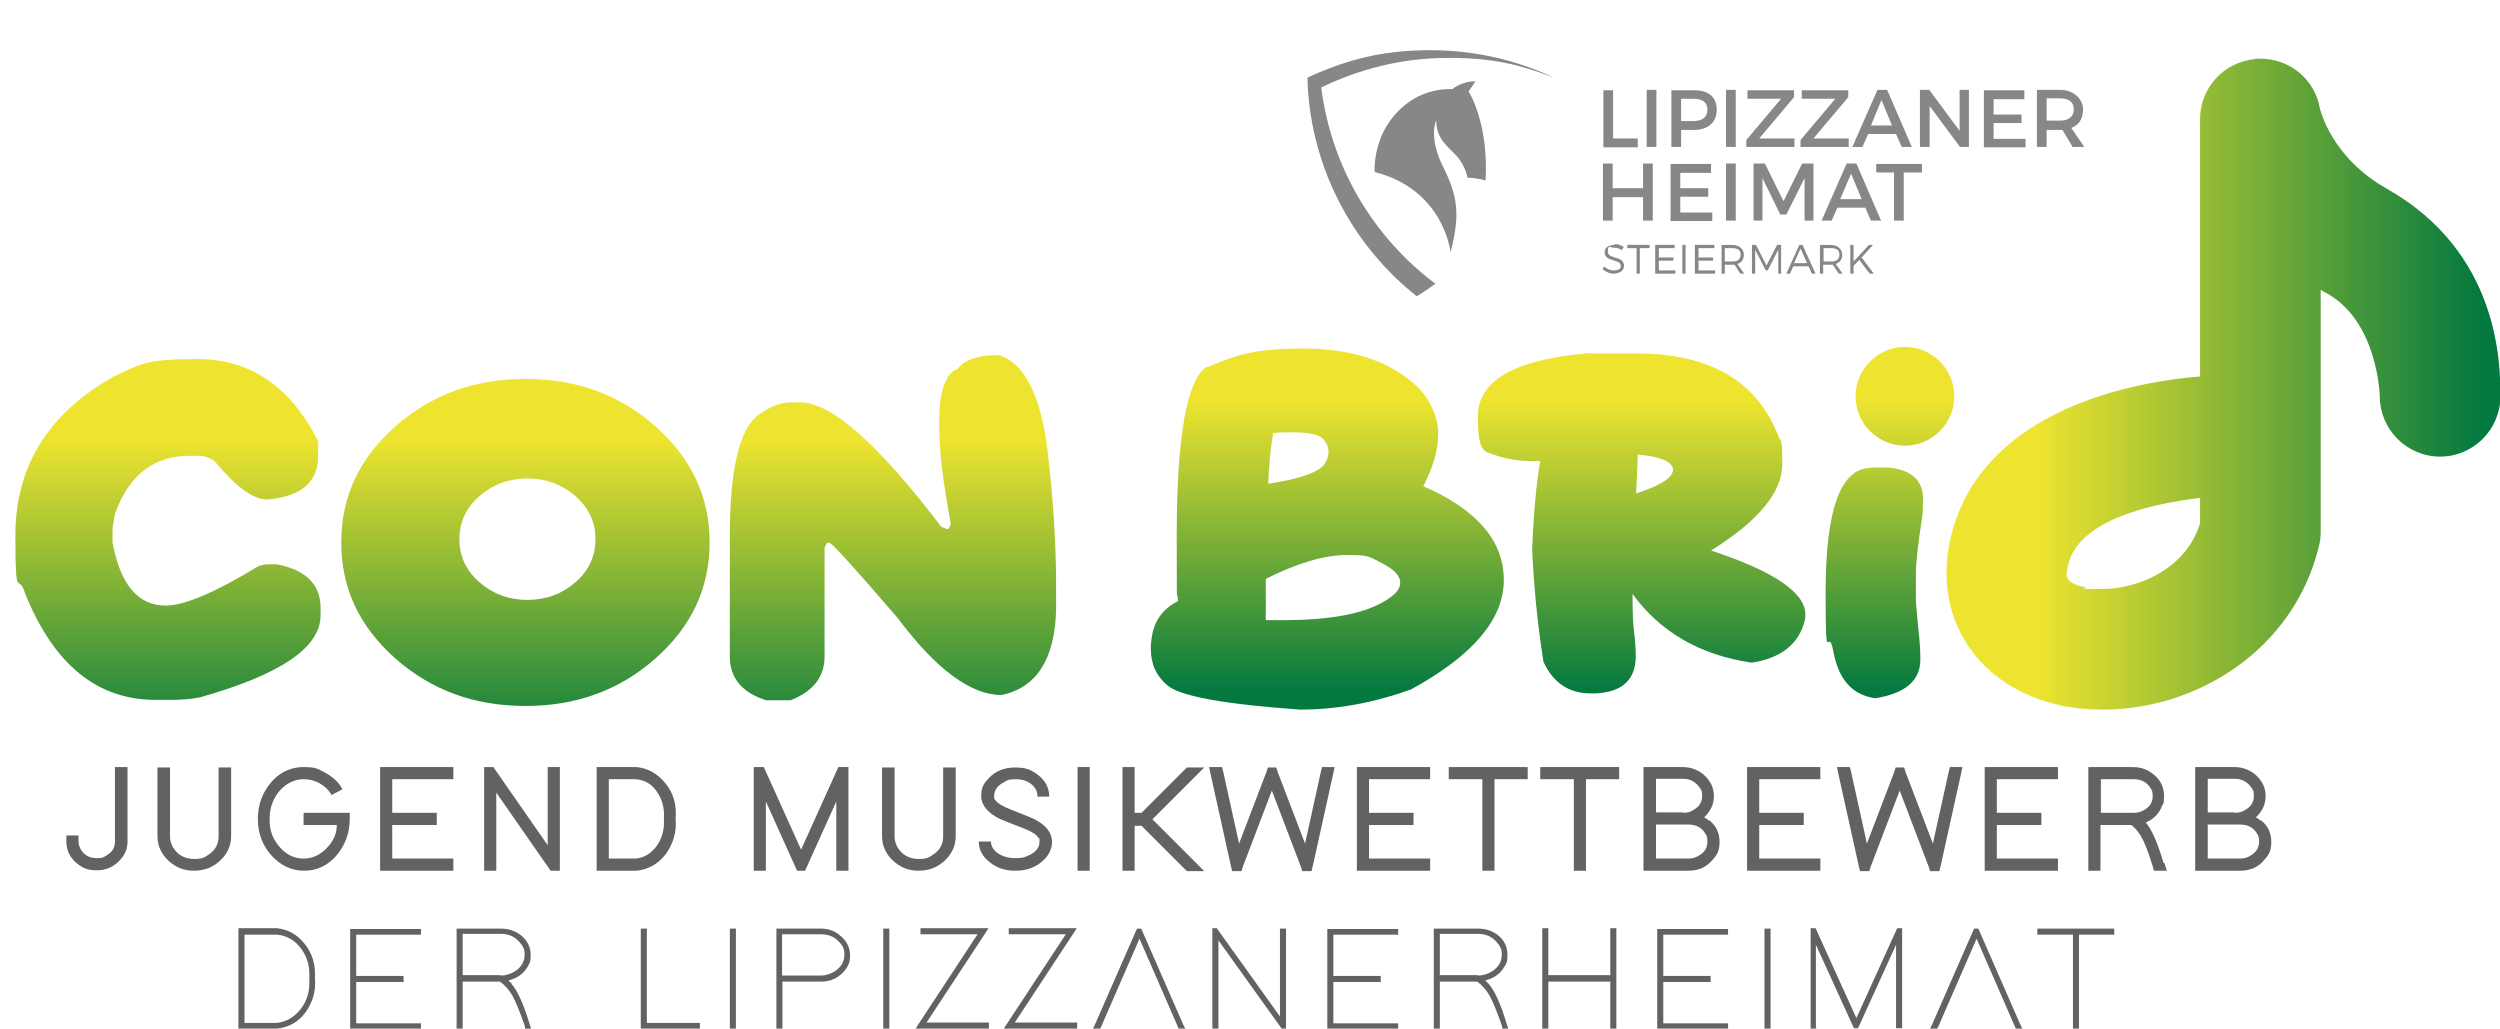
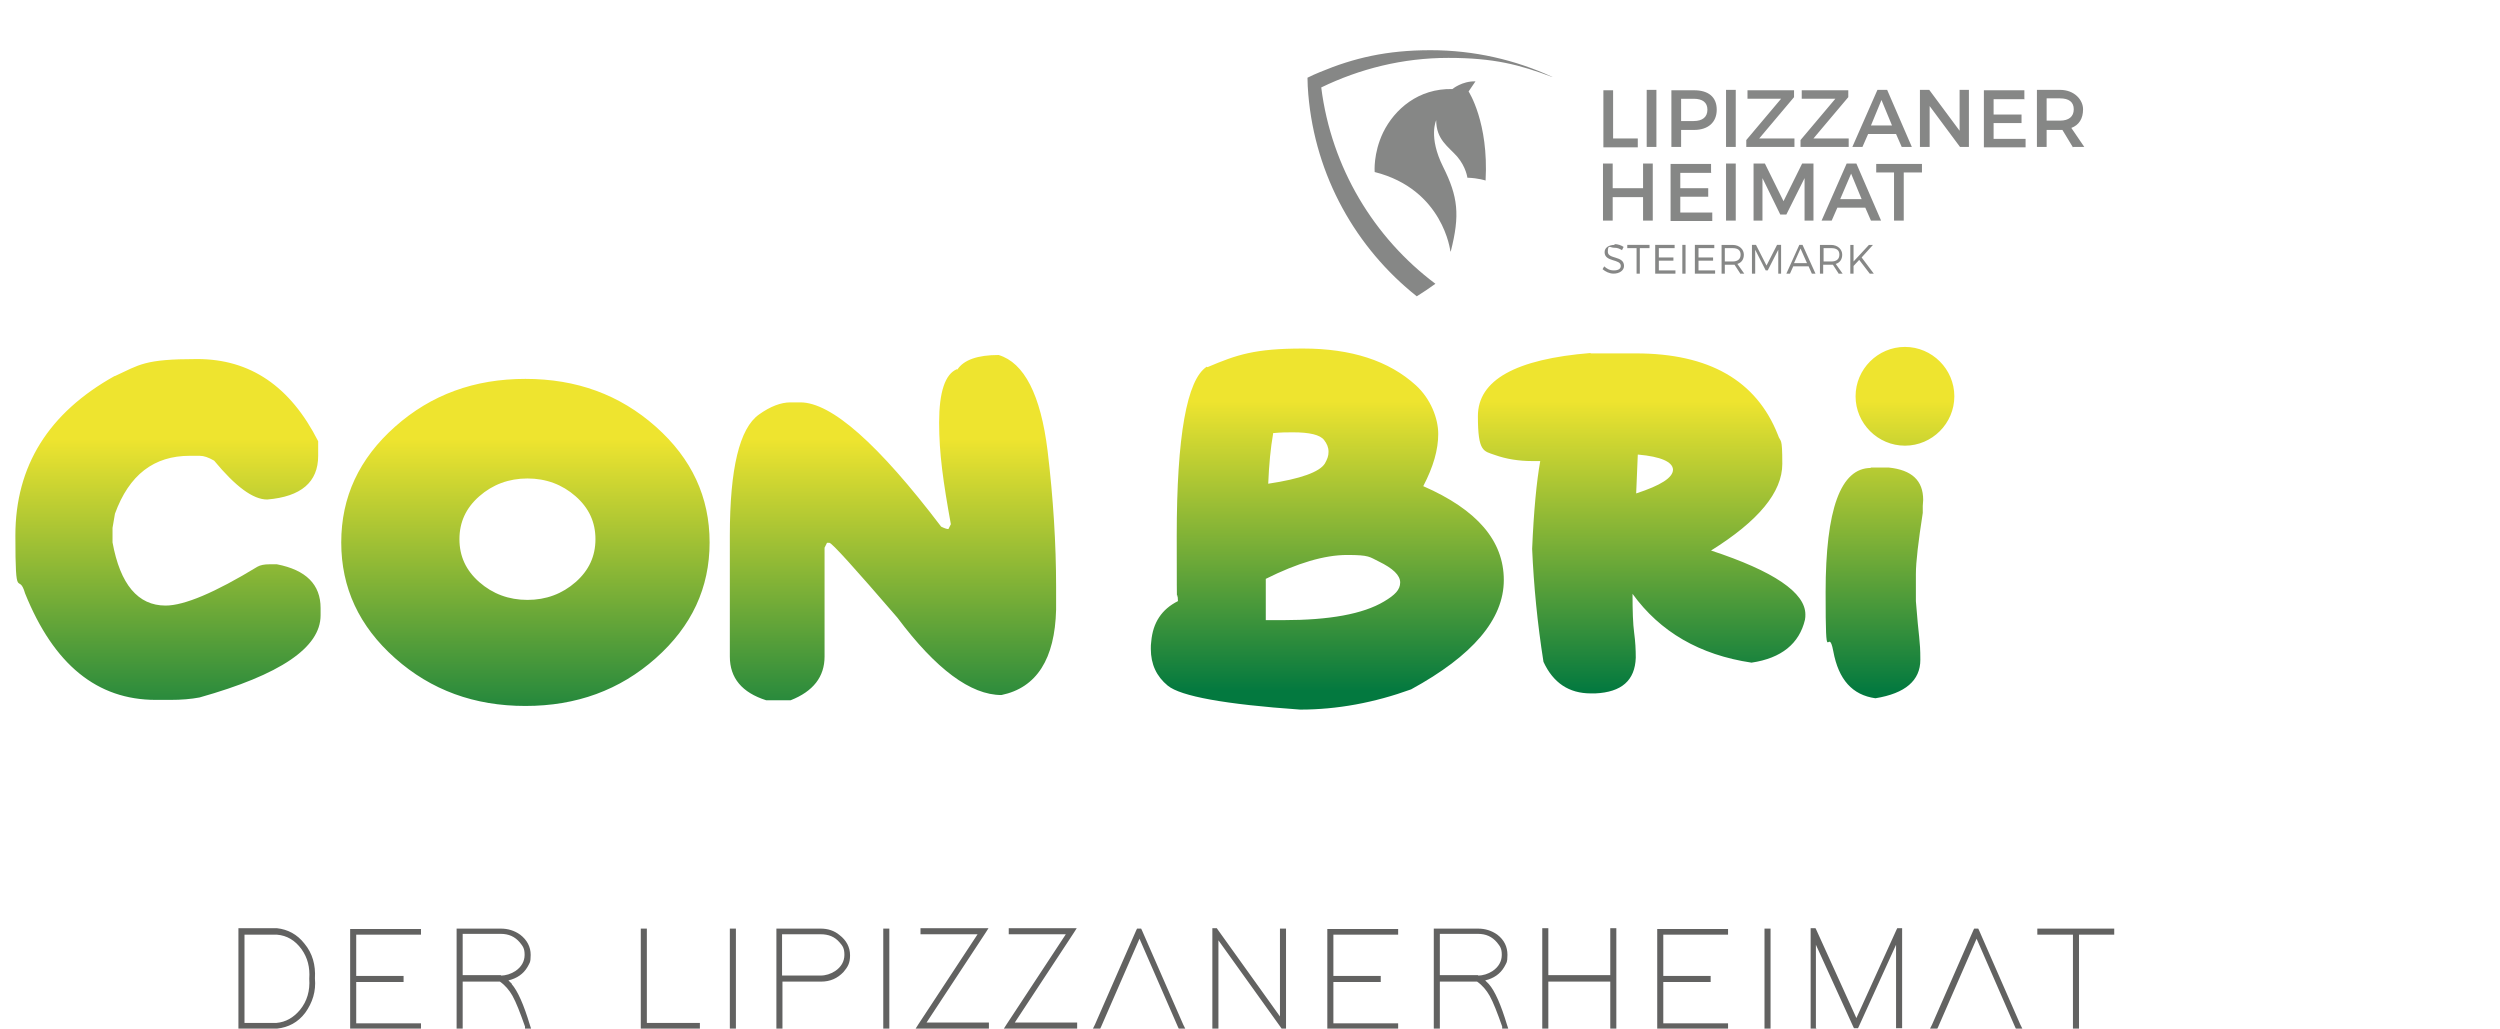
<svg xmlns="http://www.w3.org/2000/svg" id="Ebene_1" version="1.1" viewBox="0 0 617.6 254.1">
  <defs>
    <style>
      .st0 {
        fill: #626261;
      }

      .st1 {
        fill: url(#Unbenannter_Verlauf_3);
      }

      .st2 {
        fill: #868786;
      }

      .st3 {
        fill: none;
      }

      .st4 {
        clip-path: url(#clippath-1);
      }

      .st5 {
        clip-path: url(#clippath-3);
      }

      .st6 {
        fill: url(#Unbenannter_Verlauf);
      }

      .st7 {
        clip-path: url(#clippath-2);
      }

      .st8 {
        clip-path: url(#clippath);
      }

      .st9 {
        fill: url(#Unbenannter_Verlauf_2);
      }
    </style>
    <clipPath id="clippath">
      <rect class="st3" x="298.8" y="0" width="239.9" height="85.2" />
    </clipPath>
    <clipPath id="clippath-1">
-       <path class="st3" d="M515.2,145.1c-5.2-1.1-4.9-2.7-4.4-5.1,2.2-11.1,19.3-15.4,32.7-17v6.3c-3.6,11.6-15.7,16.2-24.2,16.2s-2.9-.1-4.1-.4M557.1,14.6c-7.7.7-13.6,7.1-13.6,14.8v63.6c-25.1,2.1-56.1,12.4-61.9,41.2-3.8,19.2,7.4,35.6,27.2,40,3.5.8,7.1,1.1,10.8,1.1,22.7,0,47-14.4,53.3-40.5.3-1.1.4-2.3.4-3.5v-59.7c.5.3,1,.6,1.6.9,12.6,7.1,13,25.4,13,25.4,0,8.2,6.7,14.9,14.9,14.9s14.9-6.7,14.9-14.9-.3-35.6-28.1-51.3c-13.8-7.8-16.4-19.6-16.5-19.8-1.2-7.2-7.5-12.3-14.6-12.3s-.9,0-1.3,0h0Z" />
-     </clipPath>
+       </clipPath>
    <linearGradient id="Unbenannter_Verlauf" data-name="Unbenannter Verlauf" x1="182.3" y1="-4.2" x2="183.3" y2="-4.2" gradientTransform="translate(-24462.9 673.9) scale(136.8)" gradientUnits="userSpaceOnUse">
      <stop offset="0" stop-color="#eee42f" />
      <stop offset=".2" stop-color="#eee42f" />
      <stop offset="1" stop-color="#03793f" />
      <stop offset="1" stop-color="#03793f" />
    </linearGradient>
    <clipPath id="clippath-2">
      <path class="st3" d="M118.4,143.8c-3.3-2.9-4.9-6.4-4.9-10.6s1.6-7.7,4.9-10.6c3.3-2.9,7.3-4.4,11.9-4.4s8.6,1.5,11.9,4.4c3.3,2.9,4.9,6.4,4.9,10.6s-1.6,7.7-4.9,10.6c-3.3,2.9-7.3,4.4-11.9,4.4s-8.6-1.5-11.9-4.4M97.6,105.4c-8.9,7.9-13.3,17.4-13.3,28.6s4.4,20.7,13.3,28.6c8.9,7.9,19.6,11.8,32.2,11.8s23.3-3.9,32.2-11.8c8.9-7.9,13.3-17.4,13.3-28.6s-4.4-20.7-13.3-28.6c-8.9-7.9-19.6-11.8-32.2-11.8s-23.3,3.9-32.2,11.8M28.3,92.9c-16.3,9.1-24.5,22.2-24.5,39.4s.8,8.7,2.4,14.3c7.1,17.6,17.8,26.3,32.3,26.3h3.6c2.7,0,5.1-.2,7.2-.6,19.9-5.6,29.9-12.3,29.9-20.3v-1.8c0-5.8-3.6-9.4-10.8-10.8h-1.8c-1.3,0-2.3.2-3,.6-10.5,6.4-18.1,9.6-22.7,9.6-6.8,0-11.2-5.2-13.1-15.6v-3.6l.6-3.5c3.5-9.6,9.6-14.3,18.5-14.3h2.4c1.1,0,2.2.4,3.6,1.2,5.3,6.4,9.6,9.6,13.1,9.6,8.4-.7,12.6-4.3,12.6-10.8v-3.6c-6.9-13.6-16.8-20.3-29.9-20.3s-14.2,1.4-20.3,4.2M236.4,91.2c-2.9,1.2-4.4,5.6-4.4,13.2s1,14.6,2.9,25.1l-.6,1.2c-.4,0-1-.2-1.8-.6-15.5-20.4-27.1-30.7-34.8-30.7h-2.4c-2.4,0-5,1-7.8,3-4.8,3.4-7.2,13.3-7.2,29.9v29.9c0,5.3,3,8.9,9,10.8h6c5.6-2.2,8.4-5.8,8.4-10.8v-26.9l.6-1.2h.6c.6,0,6.2,6.2,16.8,18.5,9.5,12.7,18.1,19.1,25.7,19.1,8.7-1.8,13.2-8.9,13.5-21.1,0-1.8,0-3.7,0-5.6,0-10.6-.7-21.9-2.1-33.6-1.7-13.9-5.8-21.8-12.1-23.7-5.2,0-8.6,1.2-10.2,3.6h0Z" />
    </clipPath>
    <linearGradient id="Unbenannter_Verlauf_2" data-name="Unbenannter Verlauf 2" x1="183.1" y1="3.8" x2="184.1" y2="3.8" gradientTransform="translate(493.6 -17488.2) rotate(90) scale(96)" gradientUnits="userSpaceOnUse">
      <stop offset="0" stop-color="#eee42f" />
      <stop offset=".2" stop-color="#eee42f" />
      <stop offset="1" stop-color="#03793f" />
      <stop offset="1" stop-color="#03793f" />
    </linearGradient>
    <clipPath id="clippath-3">
      <path class="st3" d="M462.2,115.6c-7.5,0-11.2,10.2-11.2,30.7s.6,7.6,1.9,14.6c1.3,7,4.7,10.8,10.4,11.6,7.4-1.2,11.1-4.4,11.1-9.5s-.4-5.2-1.1-14.5v-6.7c0-3,.6-8,1.7-15.1v-1.7c0-.5.1-1,.1-1.5,0-4.8-2.8-7.4-8.5-8h-4.5ZM404.7,112.3c5.6.5,8.5,1.8,8.6,3.7h0c0,2-3,3.9-9.1,5.9l.4-9.6ZM393,87.2c-18.6,1.5-27.9,6.7-27.9,15.6s1.4,8.6,4.2,9.6c2.8,1,5.9,1.5,9.2,1.5h2c-.9,5-1.6,12.3-2,21.7.4,9.1,1.3,18.4,2.8,27.9,2.4,5.2,6.3,7.8,11.7,7.8s.8,0,1.1,0c6.5-.3,9.8-3.2,10-8.8,0-2-.1-4-.4-6.2-.3-2.2-.4-5.4-.4-9.6,6.8,9.4,16.6,15.1,29.4,17,7.4-1.1,11.8-4.7,13.2-10.6.1-.5.1-.9.1-1.3,0-5.4-7.8-10.7-23.3-15.8,11.7-7.3,17.6-14.4,17.6-21.4s-.4-5.1-1.1-7.2c-5.3-13.4-17-20.1-35.1-20.1h-11.2,0ZM312.7,153v-10c7.8-3.9,14.5-5.9,20.1-5.9s5.5.5,7.8,1.6c3.5,1.7,5.3,3.4,5.3,5.2s-1.3,3.1-4,4.7c-5.2,3.1-13.5,4.6-24.9,4.6s-2.8,0-4.3,0M314.5,107c1.9-.2,3.5-.2,4.9-.2,4.1,0,6.7.6,7.7,1.9.7.9,1.1,1.8,1.1,2.9s-.3,1.8-.9,2.9c-1.3,2.1-6,3.8-14,5,.2-4.8.6-8.9,1.2-12.3M298.1,90.6c-4.9,3.2-7.4,17.1-7.4,41.8s.1,10.3.3,16.1c-4,2-6.2,5.3-6.6,10-.1.6-.1,1.2-.1,1.8,0,3.8,1.4,6.8,4.2,9.1,3.2,2.6,14.1,4.6,32.7,5.9,9.1,0,18.3-1.7,27.4-5,15.2-8.3,22.9-17.3,22.9-27s-6.6-17.4-19.9-23.2c2.5-4.8,3.7-9,3.7-12.9s-1.9-8.7-5.5-12c-6.7-6.1-16-9.1-27.9-9.1s-16.3,1.5-23.6,4.6M458.4,97.9c0,6.7,5.5,12.2,12.2,12.2s12.2-5.5,12.2-12.2-5.5-12.2-12.2-12.2-12.2,5.5-12.2,12.2Z" />
    </clipPath>
    <linearGradient id="Unbenannter_Verlauf_3" data-name="Unbenannter Verlauf 3" x1="183" y1="1.2" x2="184" y2="1.2" gradientTransform="translate(487 -16315.6) rotate(90) scale(89.6)" gradientUnits="userSpaceOnUse">
      <stop offset="0" stop-color="#eee42f" />
      <stop offset=".2" stop-color="#eee42f" />
      <stop offset="1" stop-color="#03793f" />
      <stop offset="1" stop-color="#03793f" />
    </linearGradient>
  </defs>
  <g>
    <g>
      <path class="st0" d="M521.6,229.4h.7v1.5h-8.7v23.3h-1.5v-23.3h-8.8v-1.5h18.2ZM478.4,254.1h-1.6l.5-1,10.2-23.3.2-.4h1l.2.4,10.2,23.3.5,1h-1.6l-.2-.4-9.5-21.8-9.5,21.8-.2.4h0ZM448.8,254.1h-1.5v-24.8h1.2l.2.4,9.9,21.8,9.9-21.8.2-.4h1.2v24s0,.7,0,.7h-1.5v-20.6s-9.2,20.2-9.2,20.2l-.2.4h-1l-.2-.4-9.2-20.2v20.6h0ZM435.9,229.4h1.5v24.8h-1.5v-24.8ZM426.9,229.4v1.5h-16v10.2h11.7v1.5h-11.7v10.2h16v1.5h-17.5v-24.8h17.5ZM399.3,253.4v.7h-1.5v-11.6h-15.3v11.6h-1.5v-24.8h1.5v11.6h15.3v-11.6h1.5v24h0ZM365.1,241c1.3,0,2.5-.4,3.6-1.1,1.5-1,2.3-2.4,2.3-4s-.4-2.1-1.2-3.1c-1.2-1.4-2.7-2.1-4.7-2.1h-9.4v10.2h4.4s5.1,0,5.1,0h0ZM367.8,243.1c1.5,1.7,3,5.1,4.5,10.1l.3.9h-1.5v-.5c-1.2-3.4-2.2-6-3.1-7.6-.8-1.4-1.8-2.6-3.1-3.5h-9.2v11.6h-1.5v-24s0-.7,0-.7h10.9c1.8,0,3.4.5,4.8,1.5,1.7,1.3,2.5,3,2.5,5s-.3,2-.8,3c-1,1.7-2.6,2.8-4.7,3.3.3.3.6.6.9.9M345.4,229.4v1.5h-16v10.2h11.7v1.5h-11.7v10.2h16v1.5h-17.5v-24.8h17.5ZM301,254.1h-1.5v-24.8h1.1l.2.3,15.4,21.5v-21s0-.7,0-.7h1.5v24s0,.7,0,.7h-1.1l-.2-.3-15.4-21.5v21.8h0ZM271.6,254.1h-1.6l.5-1,10.2-23.3.2-.4h1l.2.4,10.2,23.3.5,1h-1.6l-.2-.4-9.5-21.8-9.5,21.8-.2.4h0ZM249.2,230.8v-1.5h16.8l-.7,1.1-14.6,22.2h15.4v1.5h-18.1l.7-1.1,14.6-22.2h-14.1,0ZM227.4,230.8v-1.5h16.8l-.7,1.1-14.6,22.2h15.4v1.5h-18.1l.7-1.1,14.6-22.2h-14.1ZM218.2,229.4h1.5v24.8h-1.5v-24.8ZM202.7,241c1.3,0,2.5-.4,3.6-1.1,1.5-1,2.3-2.4,2.3-4s-.4-2.2-1.2-3.1c-1.2-1.4-2.7-2-4.7-2h-9.5v10.2h9.5s0,0,0,0ZM191.8,241.7v-11.6s0-.7,0-.7h10.9c1.8,0,3.4.5,4.7,1.6,1.7,1.3,2.6,3,2.6,5s-.6,2.9-1.6,4.1c-1.5,1.6-3.3,2.4-5.6,2.4h-9.5v11.6h-1.5v-12.4h0ZM180.3,229.4h1.5v24.8h-1.5v-24.8ZM158.3,229.4h1.5v23.3h13.1v1.5h-14.6v-24.8h0ZM123.7,241c1.3,0,2.5-.4,3.6-1.1,1.5-1,2.3-2.4,2.3-4s-.4-2.1-1.2-3.1c-1.2-1.4-2.7-2.1-4.7-2.1h-9.4v10.2h4.4s5.1,0,5.1,0ZM126.4,243.1c1.5,1.7,3,5.1,4.5,10.1l.3.9h-1.5v-.5c-1.2-3.4-2.2-6-3.1-7.6-.8-1.4-1.8-2.6-3.1-3.5h-9.2v11.6h-1.5v-24s0-.7,0-.7h10.9c1.8,0,3.4.5,4.8,1.5,1.7,1.3,2.6,3,2.6,5s-.3,2-.8,3c-1,1.7-2.6,2.8-4.7,3.3.3.3.6.6.9.9M104,229.4v1.5h-16v10.2h11.7v1.5h-11.7v10.2h16v1.5h-17.5v-24.8h17.5,0ZM68.3,252.7c2.3-.2,4.2-1.3,5.8-3.2,1.8-2.2,2.5-4.8,2.3-7.7h0c.2-2.8-.4-5.2-1.9-7.3-1.6-2.2-3.6-3.4-6.1-3.6h-8v21.8h8ZM58.9,254.1v-24.8h9.5c2.7.3,5,1.5,6.8,3.8,2,2.4,2.8,5.3,2.6,8.6.3,3.2-.6,6-2.4,8.5-1.8,2.4-4.2,3.6-6.9,3.9h-9.5Z" />
-       <path class="st0" d="M545.4,212.1h8.1c1,0,1.8-.3,2.6-.8,1.3-.8,2-2,2-3.4s-.3-1.6-.8-2.4c-.9-1.2-2.2-1.8-3.8-1.8h-8.1v8.3ZM552.1,200.8c1,0,1.8-.2,2.7-.8,1.4-.8,2-2,2-3.4s-.3-1.6-.9-2.4c-1-1.2-2.2-1.8-3.8-1.8h-6.7v8.3h6.7s0,0,0,0ZM558.5,202.6c1.8,1.4,2.6,3.2,2.6,5.4s-.6,3.2-1.8,4.5c-1.5,1.8-3.5,2.6-5.9,2.6h-11.1v-24.1s0-1.5,0-1.5h9.7c1.9,0,3.6.6,5.1,1.8,1.7,1.5,2.6,3.2,2.6,5.4,0,2-.8,3.7-2.4,5.2.4.2.8.5,1.1.8M522.3,200.8h4.8c.9,0,1.8-.2,2.6-.7,1.4-.8,2.1-1.9,2.1-3.4s-.3-1.6-.8-2.4c-.9-1.2-2.2-1.8-3.9-1.8h-8.1v8.3h3.3,0s0,0,0,0ZM534.7,213.2l.6,1.9h-3.2l-.3-1.1c-.8-2.7-1.6-4.8-2.3-6.3-.8-1.7-1.8-3-3-3.9h-7.6v11.3h-3v-24.1s0-1.5,0-1.5h11c2,0,3.7.6,5.1,1.8,1.8,1.4,2.6,3.2,2.6,5.4s-.2,1.6-.5,2.4c-.7,1.9-2,3.2-4,4.1,1.5,1.7,2.9,5,4.4,10M508.4,189.5v3h-15.1v8.3h11v3h-11v8.3h15.1v3h-18.1v-25.6h18.1ZM453.9,189.5h3.1l.3,1.2,3.9,17.7,6.8-17.8.3-1h2.1l.3,1,6.8,17.8,3.9-17.7.3-1.2h3.1l-.4,1.9-5,22.6-.3,1.2h-2.3l-.3-1-7.2-18.9-7.2,18.9-.3,1h-2.3l-.3-1.2-5-22.6-.4-1.9h0ZM449.7,189.5v3h-15.1v8.3h11v3h-11v8.3h15.1v3h-18.1v-25.6h18.1ZM409.1,212.1h8.1c1,0,1.8-.3,2.6-.8,1.4-.8,2-2,2-3.4s-.3-1.6-.8-2.4c-.9-1.2-2.2-1.8-3.8-1.8h-8.1v8.3h0ZM415.8,200.8c1,0,1.9-.2,2.7-.8,1.4-.8,2-2,2-3.4s-.3-1.6-.9-2.4c-1-1.2-2.2-1.8-3.8-1.8h-6.7v8.3h6.7s0,0,0,0ZM422.2,202.6c1.8,1.4,2.6,3.2,2.6,5.4s-.6,3.2-1.8,4.5c-1.5,1.8-3.5,2.6-5.9,2.6h-11.1v-24.1s0-1.5,0-1.5h9.7c1.9,0,3.6.6,5.1,1.8,1.7,1.5,2.6,3.2,2.6,5.4,0,2-.8,3.7-2.4,5.2.4.2.8.5,1.1.8M398.5,189.5h1.5v3h-8.2v22.6h-3v-22.6h-8.3v-3h18.1,0ZM375.9,189.5h1.5v3h-8.2v22.6h-3v-22.6h-8.3v-3h18.1,0ZM353.3,189.5v3h-15.1v8.3h11v3h-11v8.3h15.1v3h-18.1v-25.6h18.1ZM298.8,189.5h3.1l.3,1.2,3.9,17.7,6.8-17.8.3-1h2.1l.3,1,6.8,17.8,3.9-17.7.3-1.2h3.1l-.4,1.9-5,22.6-.3,1.2h-2.3l-.3-1-7.2-18.9-7.2,18.9-.3,1h-2.3l-.3-1.2-5-22.6-.4-1.9h0ZM280.3,203.8v11.3h-3v-25.6h3v11.3h1.7l10.8-10.8.4-.4h4.3l-2.6,2.6-10.2,10.2,10.2,10.2,2.6,2.6h-4.3l-.4-.4-10.8-10.8h-1.7ZM266.2,189.5h3v25.6h-3v-25.6ZM256.3,196.7c0-.9-.3-1.7-.9-2.4-1.1-1.2-2.6-1.8-4.4-1.8s-2.1.2-3.1.8c-1.5.8-2.3,1.9-2.3,3.4s0,.5.2.8c.4.8,1.8,1.7,4.2,2.6,3,1.2,4.8,1.9,5.4,2.2,3,1.5,4.5,3.4,4.5,5.7,0,1.6-.7,3.1-2,4.4-1.8,1.8-4.2,2.7-7,2.7s-4.6-.7-6.4-2.1c-1.8-1.4-2.7-3.1-2.7-5.1h3c0,.9.4,1.7,1.1,2.4,1.2,1.1,2.9,1.7,4.9,1.7s2.5-.3,3.6-.8c1.6-.8,2.4-1.9,2.4-3.3s0-.6-.2-.8c-.4-.9-1.9-1.8-4.3-2.7-3-1.1-4.7-1.9-5.3-2.1-3-1.5-4.6-3.4-4.6-5.6s.6-3.1,1.8-4.4c1.7-1.8,3.8-2.7,6.6-2.7s4,.6,5.7,1.9c1.8,1.4,2.7,3.2,2.7,5.3h-3ZM217.9,189.6h3.1v1.5s0,15.5,0,15.5c0,1.2.4,2.4,1.2,3.4,1.2,1.5,2.8,2.2,4.8,2.2s2.6-.4,3.7-1.2c1.6-1.1,2.3-2.6,2.3-4.4v-17h3.1v1.5s0,15.5,0,15.5c0,2.1-.8,4-2.3,5.6-1.8,1.9-4.1,2.9-6.8,2.9s-4.4-.8-6.2-2.3c-1.9-1.7-2.9-3.8-2.9-6.2v-17s0,0,0,0ZM189.2,215.1h-3v-25.6h2.5l.4.9,8.8,19.5,8.8-19.5.4-.9h2.5v24.1s0,1.5,0,1.5h-3v-17.1s-7.3,16.2-7.3,16.2l-.4.9h-2l-.4-.9-7.3-16.2v17.1h0ZM157.1,212.1c1.9-.2,3.5-1.1,4.8-2.7,1.6-2,2.3-4.4,2.1-7.1h0c.2-2.4-.3-4.5-1.5-6.4-1.3-2.1-3.1-3.2-5.4-3.4h-6.7v19.6h6.7ZM147.4,215.1v-25.6h9.9c2.8.3,5.1,1.6,7,3.9,2.1,2.5,2.9,5.5,2.6,8.9.3,3.3-.6,6.2-2.5,8.8-1.9,2.4-4.3,3.7-7.1,4h-9.9,0ZM122.6,215.1h-3v-25.6h2.3l.4.6,13,18.7v-17.8s0-1.5,0-1.5h3v24.1s0,1.5,0,1.5h-2.3l-.4-.6-13-18.7v19.3h0ZM112,189.5v3h-15.1v8.3h11v3h-11v8.3h15.1v3h-18.1v-25.6h18.1ZM75.2,200.8h11.2v1.5c0,3.6-1.2,6.7-3.5,9.3-2.2,2.4-4.8,3.5-7.8,3.5-3,0-5.6-1.2-7.9-3.6-2.3-2.5-3.5-5.6-3.5-9.2,0-3.6,1.2-6.7,3.5-9.3,2.2-2.4,4.8-3.5,7.8-3.5s3.4.4,5,1.2c2.1,1.1,3.7,2.5,4.6,4.3l-2.7,1.4c-.3-.6-.8-1.2-1.4-1.8-1.6-1.4-3.4-2.1-5.5-2.1-2.1,0-4,.9-5.6,2.5-1.8,1.9-2.8,4.4-2.8,7.3s.7,4.7,2.2,6.6c1.7,2.1,3.7,3.2,6.2,3.2,2.2,0,4.2-.9,5.9-2.8,1.6-1.7,2.3-3.5,2.3-5.5h-8.2v-3h0ZM39,189.6h3v1.5s0,15.5,0,15.5c0,1.2.4,2.4,1.2,3.4,1.2,1.5,2.8,2.2,4.8,2.2s2.6-.4,3.7-1.2c1.6-1.1,2.3-2.6,2.3-4.4v-17h3.1v1.5s0,15.5,0,15.5c0,2.1-.8,4-2.3,5.6-1.8,1.9-4.1,2.9-6.8,2.9s-4.4-.8-6.2-2.3c-1.9-1.7-2.9-3.8-2.9-6.2v-17s0,0,0,0ZM28.5,189.5h3v18.5c0,1.6-.6,3.1-1.8,4.4-1.6,1.8-3.5,2.6-5.8,2.6s-3.5-.6-4.9-1.7c-1.7-1.4-2.6-3.2-2.6-5.4v-1.5h3v1.5c0,.8.3,1.5.7,2.2.9,1.3,2.2,1.9,3.8,1.9s1.8-.3,2.6-.8c1.3-.8,1.9-1.9,1.9-3.3v-18.5h0Z" />
    </g>
    <path class="st2" d="M474.8,42.6v-2.1h-11.3v2.1h4.4v11.9h2.4v-11.9h4.5ZM459.9,49.2h-5.3l2.7-6.3,2.6,6.3ZM460.8,51.3l1.4,3.2h2.5l-6.1-14.1h-2.4l-6.2,14.1h2.5l1.4-3.2h7.1,0ZM448,54.5v-14.1h-2.8l-4.6,9.3-4.6-9.3h-2.8v14.1h2.2v-10.5l4.4,9h1.5l4.5-9v10.5h2.2ZM428.8,40.4h-2.4v14.1h2.4v-14.1ZM422.7,42.6v-2.1h-10v14.1h10.3v-2.1h-7.9v-3.9h6.9v-2.1h-6.9v-3.8h7.7,0ZM408.3,54.5v-14.1h-2.4v6.1h-7.5v-6.1h-2.4v14.1h2.4v-5.8h7.5v5.8s2.4,0,2.4,0Z" />
    <g class="st8">
      <g>
        <path class="st2" d="M505.6,29.9v-5.6h3.3c2.2,0,3.4.9,3.4,2.7s-1.2,2.8-3.4,2.8h-3.3,0ZM512.2,36.3h2.7l-3.2-4.7c1.9-.7,2.9-2.3,2.9-4.6s-2.1-4.8-5.7-4.8h-5.7v14.1h2.4v-4.2h3.3c.2,0,.4,0,.6,0l2.6,4.3h0ZM500.1,24.4v-2.1h-10v14.1h10.3v-2.1h-7.9v-3.9h6.9v-2.1h-6.9v-3.8h7.7,0ZM486.4,36.3v-14.1h-2.3v10.1l-7.5-10.1h-2.3v14.1h2.4v-10.1l7.5,10.1s2.3,0,2.3,0ZM467.5,31h-5.3l2.6-6.3,2.6,6.3h0ZM468.4,33.1l1.4,3.2h2.5l-6.1-14.1h-2.4l-6.2,14.1h2.5l1.4-3.2h7.1,0ZM456.6,24v-1.7h-11.5v2.1h8.3l-8.6,10.2v1.7h11.9v-2.1h-8.7s8.6-10.2,8.6-10.2ZM443.2,24v-1.7h-11.5v2.1h8.3l-8.6,10.2v1.7h11.9v-2.1h-8.7l8.6-10.2h0ZM428.8,22.2h-2.4v14.1h2.4v-14.1ZM415.3,24.4h3.1c2.2,0,3.4.9,3.4,2.7s-1.2,2.8-3.4,2.8h-3.1v-5.6ZM412.9,22.2v14.1h2.4v-4.2h3.2c3.5,0,5.6-1.9,5.6-5s-2-4.8-5.6-4.8c0,0-5.6,0-5.6,0ZM409.2,22.2h-2.4v14.1h2.4v-14.1ZM398.5,34.2v-11.9h-2.4v14.1h8.5v-2.2h-6.1Z" />
        <path class="st2" d="M461.9,67.6h1l-3-4,2.8-3.1h-1l-3.8,4.1v-4.1h-.8v7.1h.8v-1.9l1.4-1.5,2.6,3.4ZM450.5,64.6v-3.3h1.9c1.3,0,2,.5,2,1.6s-.7,1.7-2,1.7h-1.9ZM454.3,67.6h.9l-1.7-2.4c1-.3,1.6-1.1,1.6-2.3s-1-2.4-2.8-2.4h-2.7v7.1h.8v-2.2h1.9c.2,0,.3,0,.5,0l1.5,2.3h0ZM446.4,65h-3.2l1.6-3.6,1.6,3.6h0ZM446.8,65.8l.8,1.8h.9l-3.2-7.1h-.8l-3.2,7.1h.9l.8-1.8h3.9,0ZM440,67.6v-7.1h-1l-2.6,5.1-2.6-5.1h-1v7.1h.8v-5.9l2.6,5.1h.5l2.6-5.1v5.9h.8,0ZM426.1,64.6v-3.3h1.9c1.3,0,2,.5,2,1.6s-.7,1.7-2,1.7h-1.9ZM430,67.6h.9l-1.7-2.4c1-.3,1.6-1.1,1.6-2.3s-1-2.4-2.8-2.4h-2.7v7.1h.8v-2.2h1.9c.2,0,.3,0,.5,0l1.5,2.3h0ZM423.5,61.3v-.8h-4.8v7.1h5v-.8h-4.1v-2.4h3.6v-.8h-3.6v-2.3h4ZM416.4,60.5h-.8v7.1h.8v-7.1ZM413.7,61.3v-.8h-4.8v7.1h5v-.8h-4.1v-2.4h3.6v-.8h-3.6v-2.3h4ZM407.5,61.3v-.8h-5.5v.8h2.3v6.3h.8v-6.3h2.3ZM398.9,60.5c-1.5,0-2.5.7-2.5,1.8,0,2.5,4,1.6,4,3.4,0,.7-.6,1.1-1.7,1.1s-1.7-.4-2.4-1l-.4.7c.7.6,1.7,1.1,2.7,1.1,1.5,0,2.6-.8,2.6-1.9,0-2.6-4-1.6-4-3.5s.6-1,1.5-1,1.3.2,2,.6l.4-.8c-.6-.4-1.4-.7-2.3-.7" />
        <path class="st2" d="M358.4,62.1c2.3-9,1.8-13.5-1.9-20.9-3.7-7.4-1.7-11.5-1.7-11.5,0,4.8,3,6.5,5.2,9,2.2,2.6,2.5,5.2,2.5,5.2,2.8.1,4.5.7,4.5.7.8-14.4-4.2-22-4.2-22,.6-.9,1.7-2.5,1.7-2.5-3.3-.1-5.7,1.9-5.7,1.9-8.4-.2-14.3,5-17.1,10.7-2.5,5.2-2.1,9.8-2.1,9.8,17,4.3,18.7,19.6,18.7,19.6M383.5,19c-9.1-4.2-19.3-6.6-30.1-6.6s-18.9,1.9-27.3,5.4c-1,.4-2.1.9-3.1,1.4,0,1.4.1,2.8.2,4.1,1.7,20.2,11.8,38,26.8,49.9,1.6-1,3.1-2,4.6-3.1-15.2-11.4-25.7-28.7-28.2-48.5,9.5-4.6,20.1-7.3,31.4-7.3s17.6,1.7,25.6,4.7h0" />
      </g>
    </g>
  </g>
  <g>
    <g class="st4">
      <rect class="st6" x="477.8" y="14.5" width="139.9" height="160.8" />
    </g>
    <g class="st7">
      <rect class="st9" x="3.8" y="87.6" width="257.1" height="86.8" />
    </g>
    <g class="st5">
      <rect class="st1" x="284.2" y="85.7" width="198.6" height="89.6" />
    </g>
  </g>
</svg>